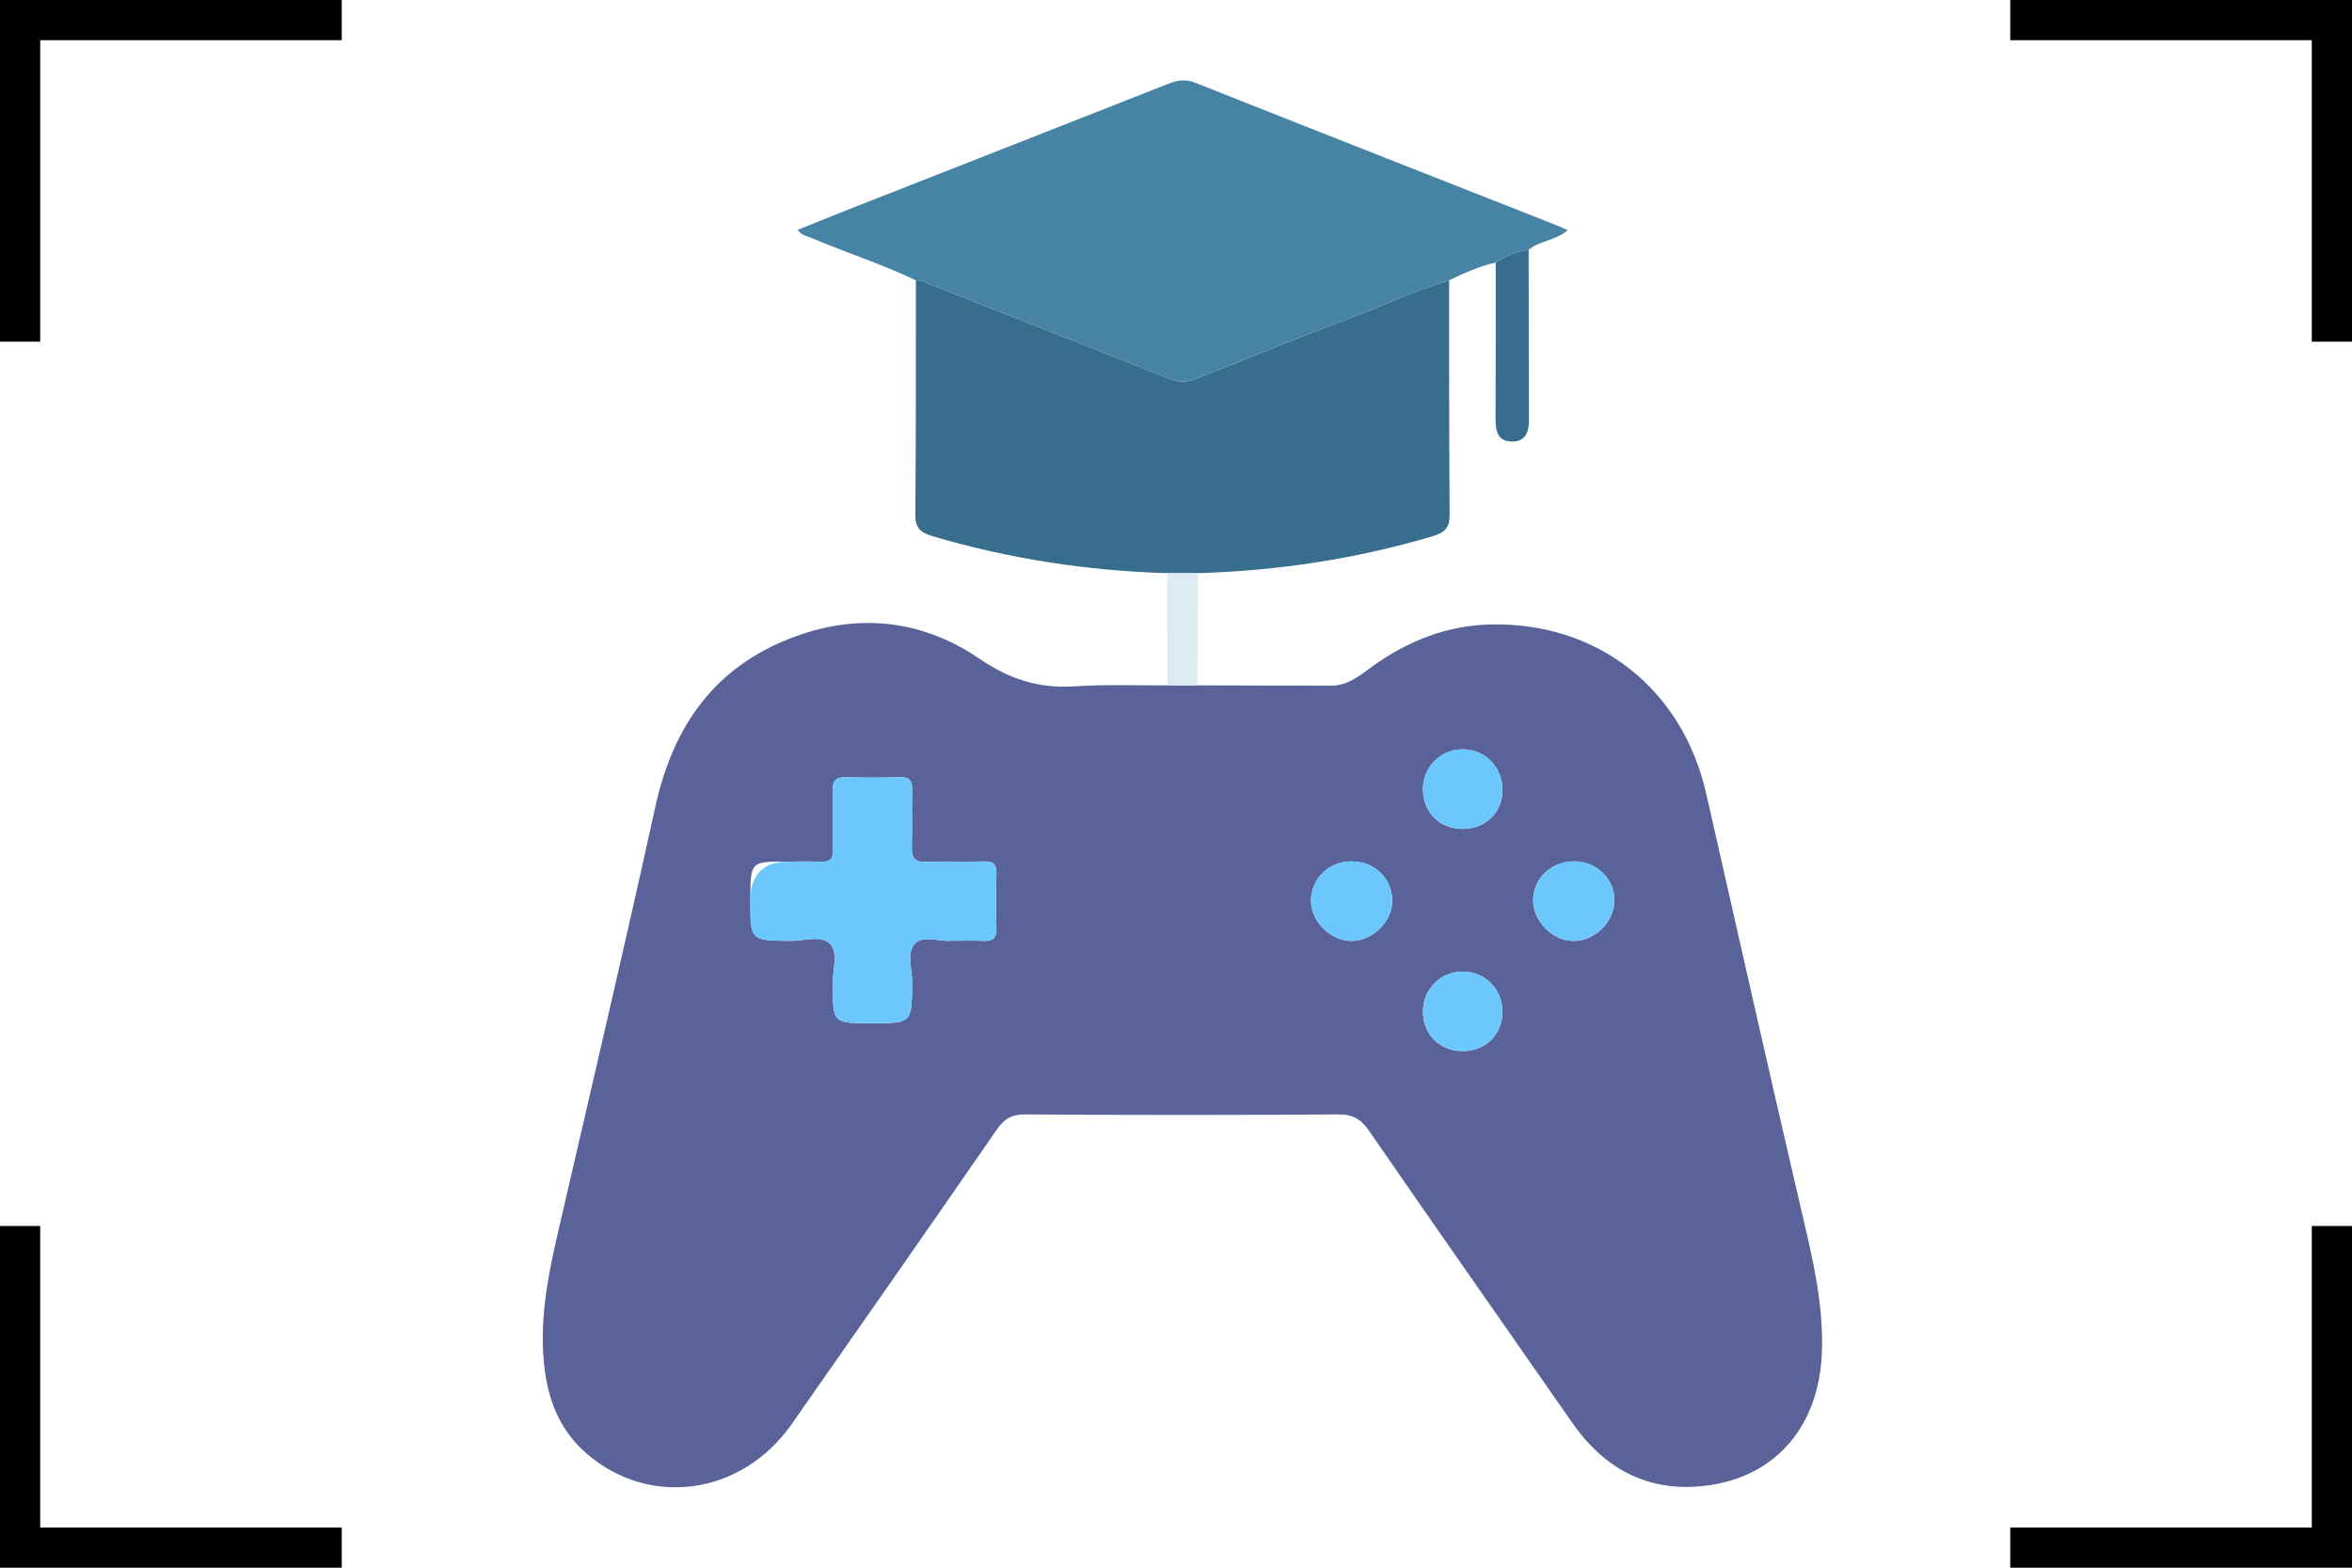
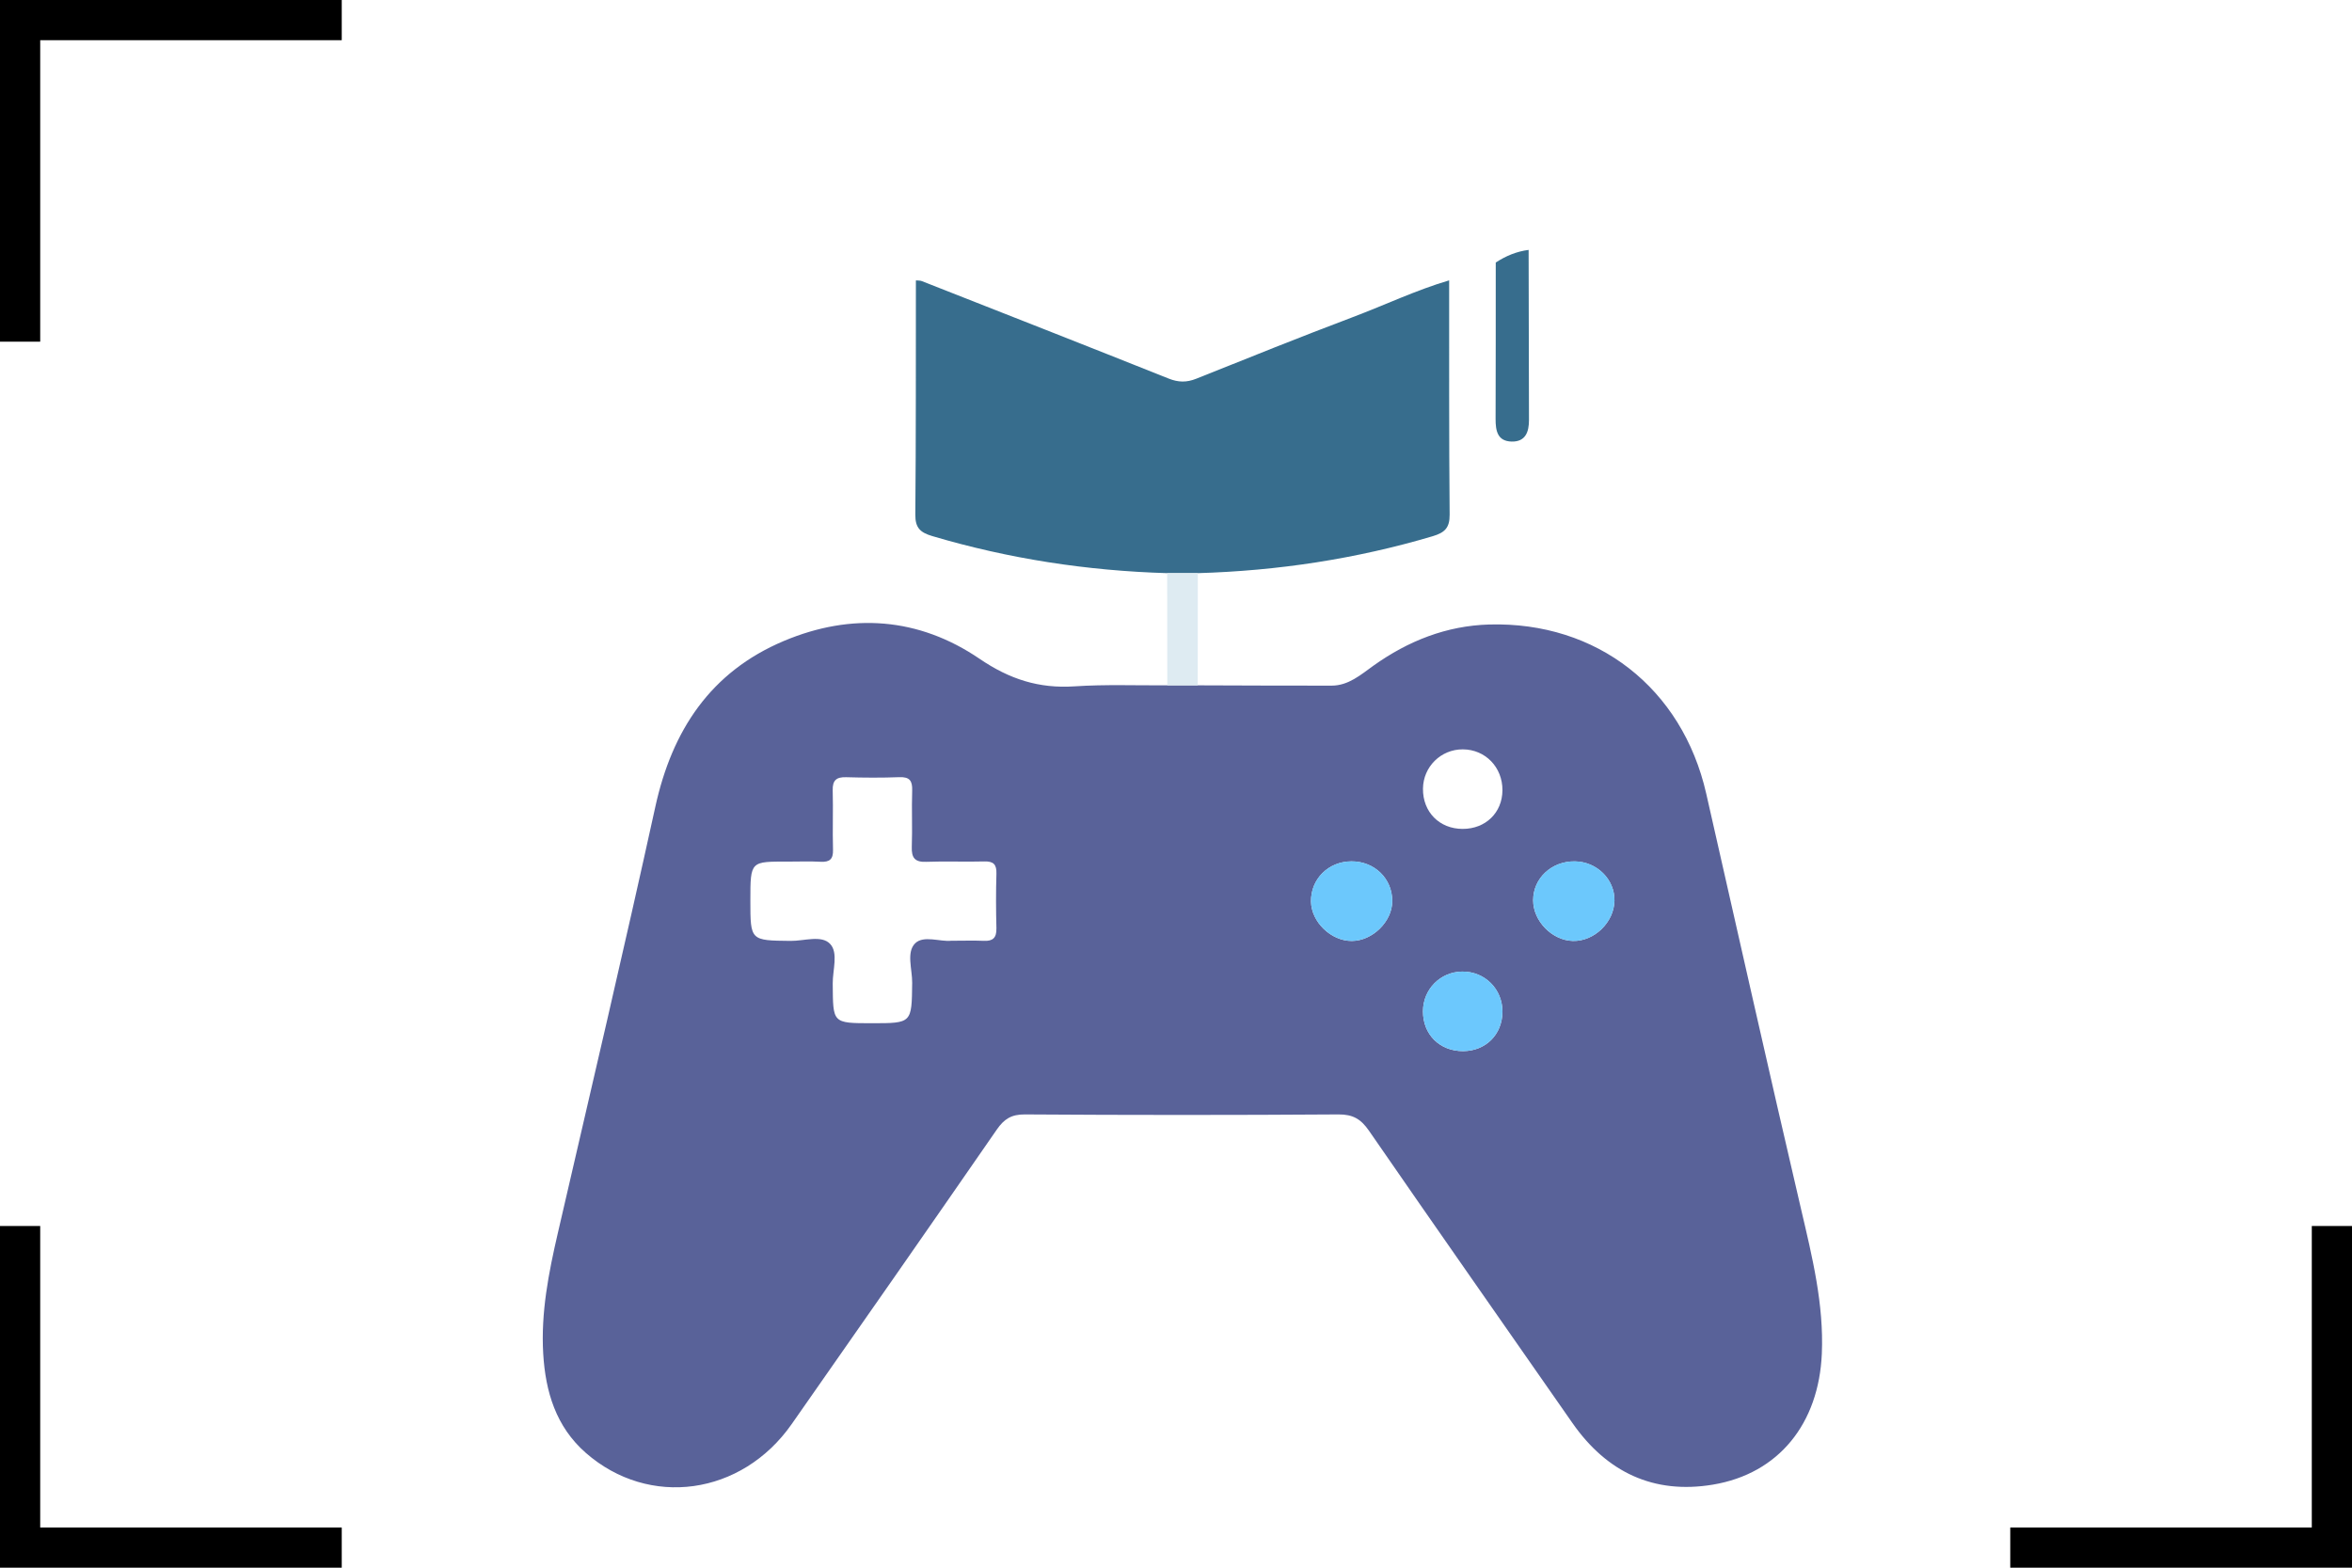
<svg xmlns="http://www.w3.org/2000/svg" width="117" height="78" viewBox="0 0 117 78" fill="none">
-   <path d="M100 1H116V17" stroke="black" stroke-width="2" />
  <path d="M116 61L116 77L100 77" stroke="black" stroke-width="2" />
  <path d="M17 1H1V17" stroke="black" stroke-width="2" />
  <path d="M1 61L1 77L17 77" stroke="black" stroke-width="2" />
  <path d="M89.601 60.191C87.991 53.295 86.444 46.385 84.874 39.478C83.682 34.243 79.439 30.922 74.081 31.072C71.951 31.133 70.049 31.89 68.322 33.12C67.69 33.573 67.082 34.111 66.242 34.114C64.021 34.118 61.8 34.105 59.58 34.099H58.066C56.527 34.109 54.981 34.047 53.45 34.149C51.683 34.267 50.219 33.793 48.731 32.78C45.708 30.72 42.363 30.472 38.993 31.891C35.352 33.427 33.435 36.329 32.6 40.138C31.045 47.226 29.38 54.29 27.747 61.362C27.291 63.334 26.902 65.312 27.022 67.35C27.134 69.243 27.654 70.985 29.14 72.287C32.288 75.044 36.892 74.408 39.378 70.862C42.794 65.985 46.199 61.098 49.587 56.2C49.95 55.676 50.31 55.444 50.983 55.448C56.183 55.483 61.383 55.484 66.584 55.448C67.307 55.444 67.7 55.681 68.101 56.261C71.454 61.121 74.845 65.955 78.219 70.8C79.927 73.25 82.263 74.359 85.208 73.868C88.485 73.322 90.479 70.827 90.627 67.351C90.731 64.899 90.153 62.553 89.601 60.191ZM49.566 46.196C49.576 46.659 49.392 46.833 48.94 46.811C48.435 46.789 47.931 46.807 47.313 46.807C46.776 46.866 45.939 46.524 45.525 46.934C45.075 47.378 45.383 48.23 45.376 48.9C45.353 50.91 45.367 50.91 43.376 50.91C41.386 50.91 41.442 50.91 41.424 48.935C41.418 48.261 41.714 47.404 41.292 46.962C40.864 46.511 39.999 46.822 39.329 46.814C37.327 46.793 37.327 46.807 37.327 44.812C37.327 42.817 37.327 42.869 39.232 42.869C39.762 42.869 40.292 42.848 40.821 42.877C41.275 42.901 41.452 42.748 41.438 42.276C41.41 41.294 41.45 40.308 41.423 39.325C41.409 38.823 41.606 38.656 42.091 38.67C42.974 38.696 43.858 38.702 44.739 38.668C45.252 38.649 45.391 38.849 45.376 39.332C45.345 40.265 45.391 41.199 45.357 42.132C45.338 42.682 45.508 42.904 46.085 42.88C47.042 42.842 48.004 42.889 48.961 42.861C49.426 42.848 49.581 43.012 49.567 43.472C49.54 44.379 49.543 45.289 49.567 46.196H49.566ZM67.249 46.817C66.216 46.824 65.233 45.876 65.216 44.858C65.2 43.736 66.081 42.86 67.229 42.857C68.376 42.854 69.261 43.717 69.257 44.836C69.256 45.848 68.281 46.81 67.249 46.817ZM72.787 52.299C71.621 52.305 70.783 51.475 70.786 50.318C70.787 49.224 71.649 48.352 72.738 48.341C73.864 48.331 74.746 49.215 74.739 50.345C74.73 51.471 73.911 52.291 72.787 52.299ZM72.761 41.242C71.602 41.242 70.772 40.399 70.786 39.238C70.798 38.149 71.678 37.281 72.765 37.284C73.888 37.288 74.746 38.173 74.739 39.322C74.73 40.438 73.9 41.242 72.761 41.242ZM78.239 46.816C77.206 46.789 76.267 45.827 76.266 44.794C76.266 43.7 77.182 42.843 78.339 42.858C79.441 42.872 80.331 43.758 80.311 44.818C80.29 45.892 79.302 46.845 78.239 46.816Z" fill="#596299" />
  <path d="M72.112 25.605C72.118 26.265 71.866 26.501 71.269 26.679C67.453 27.811 63.557 28.401 59.584 28.517H58.059C54.087 28.4 50.193 27.804 46.377 26.673C45.778 26.495 45.527 26.264 45.533 25.605C45.567 21.72 45.556 17.835 45.561 13.951C45.659 13.961 45.769 13.951 45.858 13.987C49.954 15.598 54.053 17.206 58.141 18.838C58.621 19.029 59.035 19.032 59.508 18.843C62.1 17.805 64.691 16.761 67.304 15.775C68.9 15.172 70.445 14.434 72.088 13.949C72.091 17.835 72.078 21.72 72.112 25.605Z" fill="#376D8D" />
-   <path d="M77.986 11.451C77.396 11.975 76.593 11.964 76.041 12.432C75.445 12.508 74.906 12.733 74.406 13.061C73.594 13.252 72.832 13.576 72.088 13.948C70.446 14.433 68.901 15.171 67.304 15.774C64.691 16.76 62.101 17.804 59.509 18.842C59.035 19.032 58.622 19.029 58.142 18.837C54.054 17.205 49.955 15.597 45.859 13.986C45.769 13.95 45.66 13.96 45.561 13.95C43.879 13.14 42.099 12.576 40.387 11.846C40.163 11.75 39.899 11.729 39.676 11.438C40.628 11.056 41.546 10.682 42.468 10.319C47.674 8.274 52.881 6.235 58.083 4.183C58.543 4 58.949 3.915 59.448 4.114C65.394 6.475 71.351 8.813 77.303 11.158C77.513 11.241 77.718 11.335 77.986 11.451Z" fill="#4683A5" />
  <path d="M76.059 20.894C76.061 21.477 75.895 21.988 75.193 21.97C74.484 21.95 74.397 21.423 74.398 20.842C74.408 18.249 74.404 15.656 74.406 13.062C74.906 12.734 75.445 12.51 76.041 12.434C76.048 15.253 76.056 18.073 76.059 20.894Z" fill="#376D8D" />
  <path d="M59.586 28.516C59.584 30.377 59.583 32.236 59.581 34.097H58.067C58.065 32.236 58.064 30.377 58.06 28.516H59.586Z" fill="#DEEBF2" />
-   <path d="M47.314 46.806C46.778 46.865 45.941 46.525 45.524 46.934C45.075 47.377 45.383 48.23 45.376 48.901C45.353 50.91 45.368 50.91 43.376 50.91C41.385 50.91 41.442 50.91 41.424 48.935C41.418 48.26 41.714 47.403 41.292 46.961C40.863 46.511 39.999 46.823 39.328 46.815C37.325 46.792 37.325 46.808 37.325 44.811C37.325 43.517 37.96 42.87 39.23 42.87C39.761 42.87 40.291 42.847 40.819 42.876C41.274 42.902 41.45 42.747 41.436 42.276C41.409 41.293 41.447 40.307 41.421 39.324C41.407 38.823 41.605 38.657 42.089 38.671C42.972 38.697 43.856 38.703 44.739 38.669C45.251 38.65 45.391 38.852 45.376 39.333C45.345 40.266 45.391 41.202 45.357 42.135C45.337 42.684 45.508 42.906 46.085 42.882C47.042 42.843 48.002 42.891 48.961 42.864C49.426 42.85 49.581 43.014 49.567 43.474C49.54 44.382 49.543 45.291 49.566 46.2C49.576 46.662 49.394 46.837 48.94 46.815C48.437 46.792 47.931 46.809 47.312 46.809L47.314 46.806Z" fill="#6CC8FC" />
  <path d="M78.34 42.856C79.441 42.869 80.333 43.755 80.312 44.817C80.29 45.891 79.303 46.844 78.24 46.815C77.206 46.787 76.268 45.826 76.268 44.791C76.268 43.697 77.182 42.84 78.34 42.856Z" fill="#6CC8FC" />
  <path d="M67.231 42.855C68.377 42.852 69.26 43.714 69.259 44.835C69.257 45.847 68.28 46.809 67.249 46.816C66.216 46.822 65.233 45.874 65.216 44.856C65.199 43.735 66.081 42.858 67.229 42.855H67.231Z" fill="#6CC8FC" />
  <path d="M72.787 52.296C71.623 52.304 70.783 51.472 70.786 50.316C70.788 49.221 71.649 48.351 72.74 48.34C73.866 48.329 74.748 49.214 74.739 50.344C74.73 51.469 73.911 52.29 72.787 52.297V52.296Z" fill="#6CC8FD" />
-   <path d="M74.739 39.319C74.73 40.435 73.902 41.24 72.763 41.239C71.604 41.239 70.774 40.396 70.786 39.235C70.798 38.146 71.678 37.278 72.767 37.281C73.89 37.284 74.748 38.17 74.739 39.319Z" fill="#6CC8FC" />
</svg>